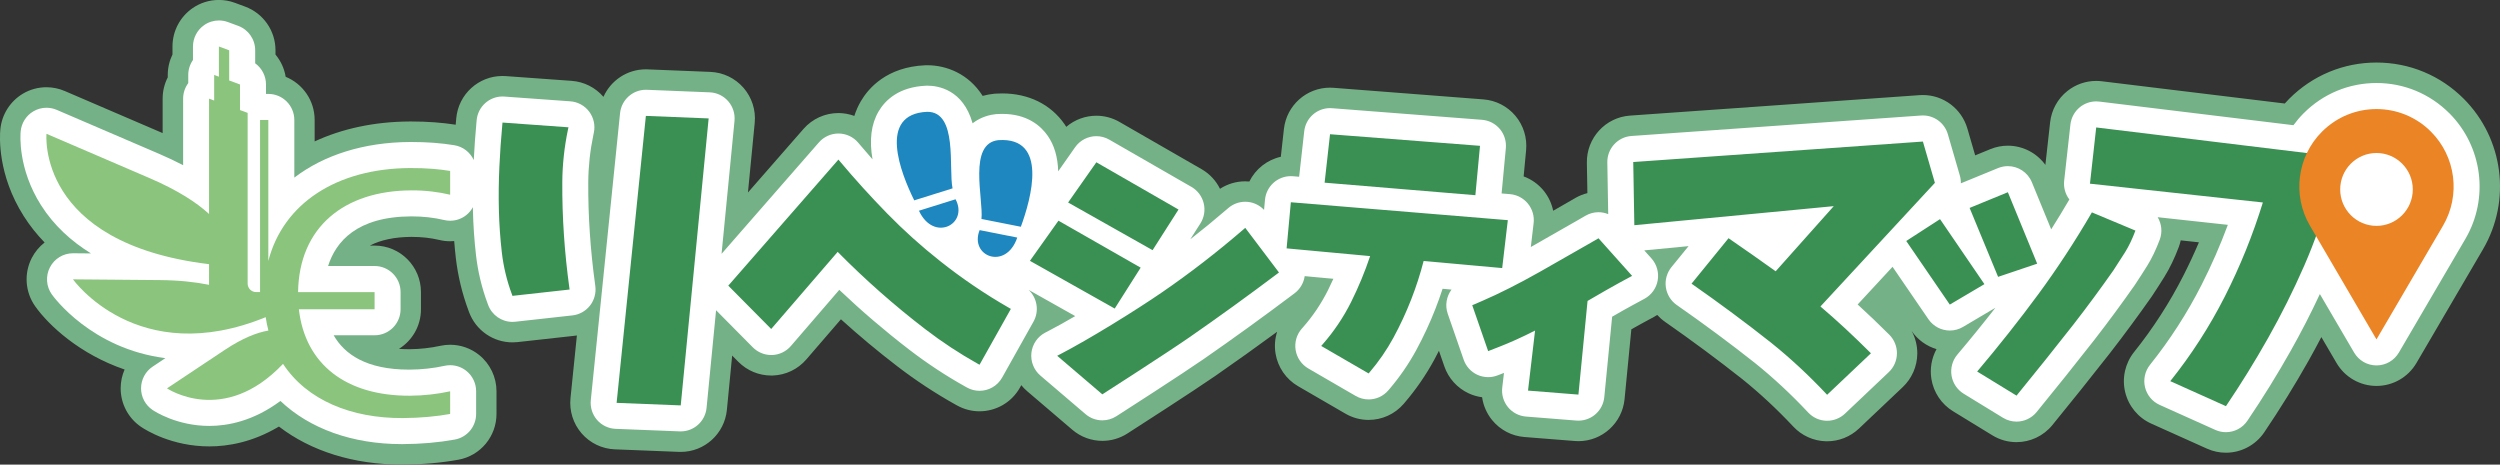
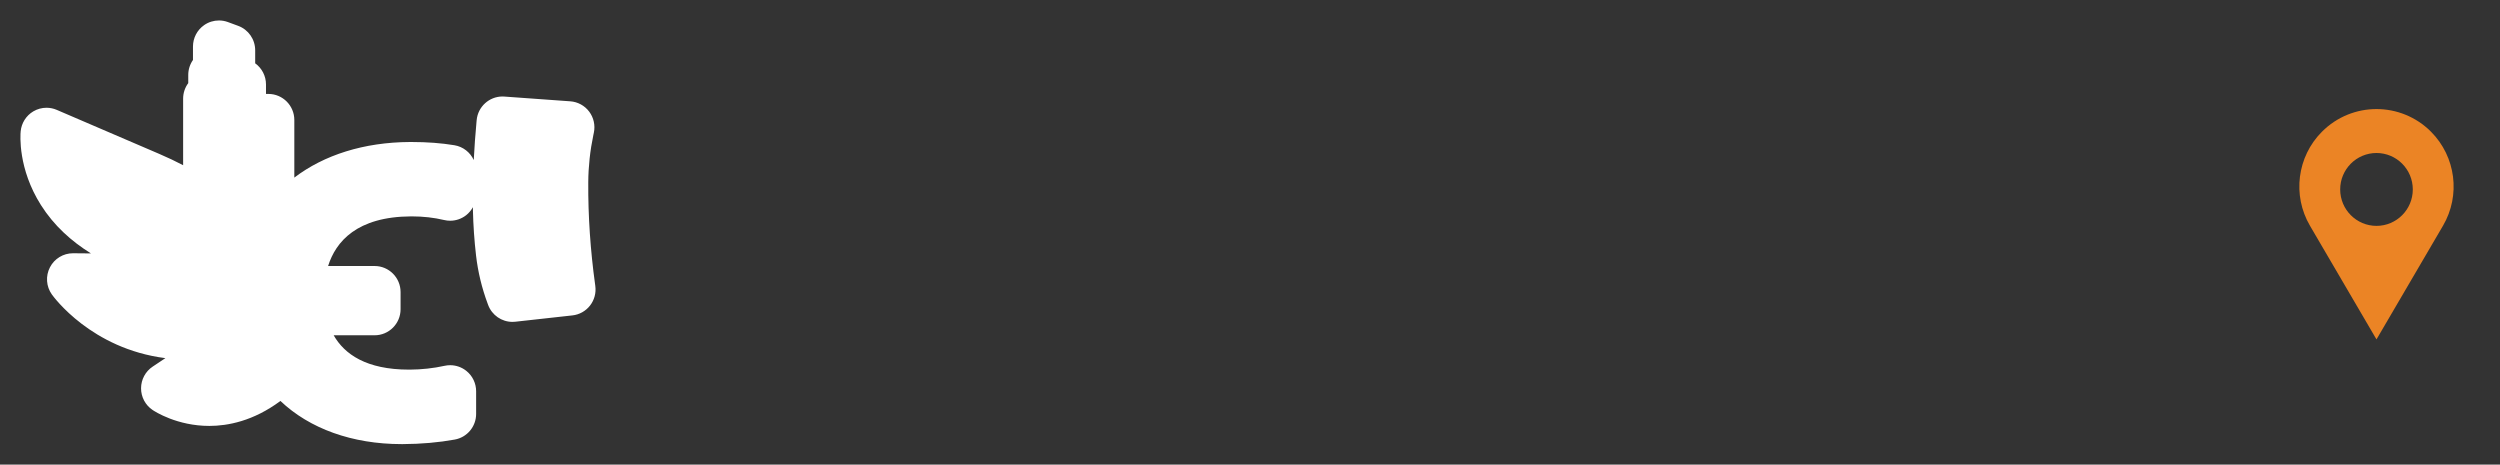
<svg xmlns="http://www.w3.org/2000/svg" width="226" height="42" viewBox="0 0 226 42" fill="none">
  <rect x="0" y="0" width="226" height="42" fill="#333333" stroke="none" />
  <g clip-path="url(#clip0_877_1585)">
-     <path d="M222.729 8.936C220.621 6.819 217.817 5.654 214.835 5.654C211.853 5.654 209.049 6.819 206.94 8.936C206.803 9.074 206.672 9.215 206.543 9.358L189.999 7.346C189.832 7.326 189.662 7.316 189.495 7.316C188.556 7.316 187.638 7.632 186.895 8.224C186.018 8.921 185.455 9.94 185.331 11.056L184.902 14.908C184.109 13.809 182.837 13.17 181.508 13.17C180.98 13.17 180.442 13.271 179.924 13.485L178.556 14.045L177.851 11.619C177.326 9.816 175.678 8.591 173.83 8.591C173.731 8.591 173.632 8.594 173.533 8.601L147.348 10.451C145.126 10.608 143.414 12.484 143.453 14.72L143.5 17.46C143.124 17.552 142.755 17.699 142.405 17.901L141.684 18.318C141.309 18.535 140.882 18.78 140.407 19.053C140.271 18.394 139.981 17.77 139.547 17.238C139.066 16.647 138.439 16.205 137.737 15.947L137.96 13.574C138.066 12.452 137.717 11.333 136.993 10.47C136.269 9.607 135.23 9.074 134.11 8.986L120.552 7.938C120.443 7.93 120.334 7.925 120.226 7.925C118.113 7.925 116.306 9.52 116.066 11.663L115.786 14.173C114.548 14.447 113.5 15.278 112.94 16.41C112.816 16.398 112.692 16.392 112.568 16.392C111.758 16.392 110.967 16.627 110.288 17.068C109.923 16.328 109.345 15.707 108.619 15.29L101.192 11.018C100.537 10.642 99.821 10.462 99.112 10.462C98.126 10.462 97.157 10.812 96.391 11.466C96.34 11.383 96.284 11.301 96.229 11.22C94.985 9.432 92.986 8.446 90.594 8.446C90.398 8.446 90.195 8.453 89.99 8.466C89.94 8.47 89.89 8.473 89.84 8.478C89.509 8.512 89.171 8.576 88.832 8.67C87.563 6.661 85.545 5.898 83.834 5.898C83.824 5.898 83.8 5.898 83.79 5.898C83.74 5.898 83.69 5.898 83.639 5.901C80.155 6.051 78.505 7.987 77.833 9.129C77.584 9.553 77.384 10.004 77.231 10.48C76.787 10.317 76.313 10.226 75.829 10.221C75.815 10.221 75.802 10.221 75.788 10.221C74.582 10.221 73.433 10.742 72.637 11.654L67.614 17.404L68.225 11.111C68.338 9.959 67.972 8.811 67.215 7.94C66.457 7.067 65.376 6.547 64.223 6.5L58.547 6.271C58.49 6.269 58.434 6.268 58.377 6.268C56.692 6.268 55.212 7.275 54.553 8.756C53.827 7.913 52.795 7.39 51.68 7.309L45.718 6.88C45.616 6.873 45.515 6.87 45.415 6.87C43.271 6.87 41.449 8.508 41.246 10.684L41.231 10.848C41.218 10.99 41.206 11.131 41.194 11.274C39.967 11.082 38.625 10.983 37.2 10.983H37.039C33.834 11 30.926 11.631 28.444 12.785V10.844C28.444 9.079 27.361 7.568 25.826 6.944C25.702 6.195 25.38 5.502 24.904 4.934V4.545C24.904 2.782 23.808 1.206 22.158 0.597L21.228 0.253C20.759 0.08 20.271 -0.004 19.783 -0.004C18.937 -0.004 18.097 0.253 17.385 0.753C16.262 1.54 15.593 2.827 15.593 4.202V4.924C15.316 5.492 15.165 6.123 15.165 6.772V6.994C14.865 7.58 14.703 8.238 14.703 8.914V12.031L5.848 8.226C5.32 7.999 4.758 7.886 4.198 7.886C3.458 7.886 2.718 8.083 2.063 8.473C0.916 9.161 0.161 10.356 0.031 11.69C-0.032 12.344 -0.227 15.793 2.145 19.534C2.703 20.414 3.339 21.206 4.034 21.921C3.561 22.288 3.164 22.758 2.879 23.308C2.152 24.711 2.269 26.405 3.184 27.692C4.421 29.433 7.212 32.02 11.265 33.405C11.034 33.928 10.91 34.502 10.908 35.09C10.903 36.495 11.597 37.809 12.758 38.593C13.194 38.887 15.536 40.354 18.925 40.354C20.595 40.354 22.83 39.987 25.216 38.559C28.105 40.778 31.955 41.998 36.305 41.998H36.424C38.187 41.988 39.873 41.841 41.436 41.559C43.432 41.199 44.883 39.454 44.883 37.42V35.371C44.883 34.096 44.307 32.892 43.318 32.093C42.567 31.487 41.639 31.166 40.693 31.166C40.393 31.166 40.09 31.198 39.791 31.265C38.931 31.455 37.954 31.562 37.041 31.568H36.975C36.655 31.568 36.352 31.558 36.067 31.536C37.26 30.794 38.055 29.47 38.055 27.957V26.406C38.055 24.083 36.179 22.201 33.864 22.201H33.437C34.406 21.693 35.675 21.423 37.168 21.415H37.23C38.11 21.415 38.95 21.509 39.723 21.694C40.044 21.772 40.371 21.809 40.697 21.809C40.817 21.809 40.938 21.804 41.059 21.792C41.1 22.302 41.147 22.81 41.206 23.314C41.394 24.944 41.783 26.553 42.359 28.097L42.404 28.22C43.023 29.875 44.597 30.95 46.327 30.95C46.479 30.95 46.633 30.942 46.788 30.925L51.953 30.353C52.02 30.346 52.086 30.336 52.151 30.326L51.573 35.99C51.456 37.146 51.818 38.298 52.577 39.175C53.335 40.051 54.421 40.575 55.577 40.62L61.373 40.849C61.429 40.85 61.486 40.852 61.541 40.852C63.687 40.852 65.498 39.217 65.71 37.055L66.187 32.143L66.747 32.708C67.535 33.504 68.604 33.948 69.719 33.948C69.768 33.948 69.816 33.948 69.865 33.946C71.03 33.906 72.126 33.379 72.889 32.495L76.02 28.863C77.661 30.348 79.359 31.766 81.1 33.1C82.771 34.384 84.543 35.551 86.37 36.571L86.516 36.651C87.161 37.011 87.858 37.181 88.547 37.181C90.012 37.181 91.433 36.409 92.203 35.038L92.325 34.819C92.484 35.015 92.66 35.198 92.856 35.364L96.938 38.85C97.716 39.515 98.683 39.853 99.655 39.853C100.436 39.853 101.219 39.634 101.911 39.192L102.023 39.119C102.618 38.737 107.897 35.346 109.864 33.982C111.712 32.7 113.582 31.364 115.453 29.991C115.253 30.615 115.2 31.285 115.307 31.948C115.51 33.193 116.257 34.281 117.347 34.912L121.631 37.397C122.286 37.777 123.009 37.96 123.724 37.96C124.915 37.96 126.086 37.452 126.906 36.493L126.996 36.387C128.014 35.196 128.907 33.899 129.65 32.533C129.797 32.262 129.94 31.986 130.08 31.709L130.57 33.124C130.944 34.2 131.736 35.08 132.767 35.558C133.156 35.738 133.567 35.857 133.982 35.911C134.091 36.665 134.402 37.382 134.891 37.98C135.613 38.864 136.664 39.416 137.801 39.505L142.36 39.866C142.472 39.875 142.583 39.88 142.693 39.88C144.829 39.88 146.649 38.251 146.86 36.083L147.474 29.769C147.829 29.567 148.134 29.397 148.386 29.261L149.532 28.64C149.629 28.588 149.723 28.531 149.814 28.471C150.025 28.703 150.261 28.913 150.523 29.096C152.965 30.799 155.305 32.535 157.48 34.254C159.069 35.528 160.63 36.98 162.118 38.568C162.881 39.38 163.934 39.856 165.045 39.89C165.087 39.89 165.129 39.892 165.171 39.892C166.238 39.892 167.267 39.483 168.047 38.744L172.009 34.991C172.834 34.211 173.308 33.125 173.323 31.988C173.333 31.256 173.151 30.541 172.807 29.91V29.914C173.37 30.735 174.175 31.295 175.062 31.561C174.616 32.375 174.448 33.321 174.597 34.252C174.792 35.467 175.506 36.534 176.552 37.175L180.11 39.353C180.787 39.769 181.542 39.969 182.289 39.969C183.509 39.969 184.709 39.436 185.531 38.43C187.312 36.249 189.062 34.062 190.734 31.928C190.737 31.923 190.74 31.918 190.745 31.914C192.029 30.261 193.283 28.56 194.475 26.862C194.495 26.834 194.515 26.803 194.535 26.775C194.929 26.181 195.308 25.594 195.661 25.025C196.147 24.243 196.573 23.363 196.96 22.334C197.036 22.133 197.094 21.93 197.138 21.728L198.782 21.906C198.352 22.917 197.887 23.912 197.393 24.886C196.146 27.343 194.642 29.677 192.923 31.822C192.11 32.838 191.811 34.175 192.115 35.442C192.418 36.709 193.291 37.764 194.476 38.295L199.508 40.556C200.061 40.805 200.643 40.925 201.219 40.925C202.572 40.925 203.886 40.265 204.687 39.082C206.1 36.996 207.448 34.819 208.69 32.616C209.087 31.909 209.475 31.194 209.852 30.472L211.221 32.812C211.974 34.098 213.348 34.888 214.835 34.888C216.322 34.888 217.696 34.099 218.449 32.812L224.463 22.535C227.037 18.136 226.325 12.544 222.729 8.936Z" fill="#75B187" />
-     <path d="M221.426 10.244C219.666 8.478 217.324 7.504 214.835 7.504C212.346 7.504 210.004 8.476 208.244 10.244C207.907 10.582 207.604 10.941 207.327 11.318L189.778 9.183C189.684 9.171 189.59 9.166 189.497 9.166C188.97 9.166 188.457 9.343 188.04 9.674C187.549 10.064 187.234 10.635 187.165 11.259L186.6 16.343C186.533 16.947 186.702 17.55 187.07 18.032C186.537 18.947 185.988 19.847 185.427 20.732L183.682 16.477C183.308 15.569 182.435 15.019 181.511 15.019C181.216 15.019 180.915 15.076 180.625 15.194L177.262 16.573C177.267 16.338 177.237 16.099 177.17 15.867L176.086 12.134C175.792 11.123 174.871 10.438 173.835 10.438C173.779 10.438 173.724 10.44 173.669 10.443L147.484 12.293C146.239 12.381 145.282 13.431 145.302 14.684L145.382 19.357C145.104 19.245 144.805 19.184 144.505 19.184C144.105 19.184 143.699 19.287 143.332 19.5L142.611 19.918C141.576 20.518 140.156 21.329 138.386 22.33L138.639 20.175C138.714 19.541 138.528 18.901 138.124 18.407C137.72 17.912 137.135 17.603 136.5 17.55L135.744 17.488L136.128 13.399C136.187 12.77 135.992 12.144 135.587 11.661C135.181 11.178 134.599 10.879 133.973 10.83L120.414 9.782C120.352 9.777 120.292 9.775 120.231 9.775C119.048 9.775 118.036 10.668 117.902 11.868L117.442 15.978L116.884 15.932C116.819 15.927 116.753 15.924 116.69 15.924C115.49 15.924 114.467 16.842 114.355 18.062L114.271 18.974C113.889 18.57 113.376 18.313 112.818 18.252C112.734 18.244 112.652 18.239 112.568 18.239C112.01 18.239 111.467 18.439 111.039 18.807L110.904 18.923C109.814 19.862 108.711 20.767 107.602 21.632L108.512 20.205C108.859 19.662 108.968 19.001 108.815 18.375C108.663 17.749 108.26 17.212 107.702 16.893L100.275 12.621C99.908 12.411 99.508 12.31 99.11 12.31C98.37 12.31 97.645 12.662 97.191 13.309L95.661 15.488C95.624 14.204 95.311 13.131 94.717 12.278C94.089 11.375 92.863 10.296 90.596 10.296C90.438 10.296 90.275 10.302 90.111 10.312C90.083 10.313 90.054 10.315 90.027 10.318C89.538 10.367 88.695 10.546 87.922 11.146C87.922 11.144 87.922 11.141 87.92 11.139C87.057 8.078 84.778 7.746 83.839 7.746H83.809C83.78 7.746 83.752 7.746 83.725 7.748C81.241 7.854 80.016 9.068 79.427 10.069C78.754 11.213 78.571 12.664 78.876 14.405C78.485 13.959 78.097 13.51 77.716 13.057L77.59 12.907C77.15 12.383 76.502 12.076 75.819 12.07C75.81 12.07 75.803 12.07 75.795 12.07C75.12 12.07 74.476 12.362 74.03 12.872L65.229 22.947L66.399 10.929C66.461 10.285 66.256 9.642 65.832 9.153C65.408 8.663 64.801 8.372 64.158 8.347L58.482 8.118C58.45 8.118 58.419 8.116 58.387 8.116C57.19 8.116 56.176 9.026 56.053 10.233L53.408 36.175C53.343 36.821 53.546 37.467 53.97 37.958C54.394 38.45 55.002 38.742 55.65 38.767L61.446 38.996C61.477 38.996 61.508 38.998 61.539 38.998C62.741 38.998 63.755 38.083 63.874 36.872L64.733 28.046L68.055 31.399C68.496 31.845 69.096 32.094 69.719 32.094C69.746 32.094 69.773 32.094 69.801 32.094C70.453 32.072 71.067 31.776 71.494 31.281L75.872 26.203C77.897 28.125 80.024 29.944 82.22 31.628C83.82 32.856 85.517 33.975 87.265 34.95L87.411 35.031C87.771 35.233 88.163 35.329 88.549 35.329C89.369 35.329 90.165 34.897 90.596 34.128L93.428 29.076C93.968 28.112 93.758 26.931 92.989 26.206L97.2 28.576C96.303 29.098 95.451 29.572 94.719 29.951L94.496 30.065C93.8 30.425 93.329 31.11 93.24 31.889C93.152 32.668 93.455 33.443 94.05 33.951L98.132 37.437C98.567 37.809 99.109 37.999 99.653 37.999C100.091 37.999 100.53 37.876 100.917 37.629L101.028 37.558C101.62 37.178 106.871 33.805 108.815 32.456C111.484 30.605 114.201 28.64 116.893 26.615L117.027 26.514C117.525 26.139 117.855 25.58 117.944 24.963L120.538 25.203C120.382 25.548 120.22 25.89 120.052 26.228C119.45 27.434 118.698 28.554 117.818 29.555L117.682 29.71C117.216 30.24 117.012 30.952 117.126 31.648C117.24 32.345 117.659 32.954 118.267 33.307L122.551 35.792C122.918 36.005 123.322 36.108 123.725 36.108C124.392 36.108 125.047 35.824 125.506 35.287L125.597 35.181C126.53 34.087 127.35 32.898 128.031 31.645C128.678 30.454 129.259 29.204 129.757 27.93C129.992 27.331 130.21 26.721 130.409 26.105L131.219 26.179C130.764 26.788 130.61 27.601 130.877 28.368L132.315 32.514C132.524 33.117 132.969 33.61 133.545 33.877C133.857 34.022 134.194 34.094 134.531 34.094C134.817 34.094 135.104 34.042 135.377 33.936L135.959 33.711L135.803 35.035C135.727 35.67 135.915 36.31 136.319 36.804C136.725 37.299 137.311 37.607 137.948 37.657L142.508 38.019C142.571 38.024 142.633 38.026 142.695 38.026C143.89 38.026 144.909 37.114 145.028 35.899L145.736 28.632C146.478 28.203 147.073 27.866 147.514 27.629L148.661 27.008C149.293 26.665 149.735 26.051 149.857 25.34C149.98 24.628 149.772 23.899 149.293 23.363L148.641 22.634L152.645 22.251L151.099 24.148C150.685 24.657 150.501 25.316 150.593 25.965C150.685 26.615 151.041 27.198 151.579 27.572C154.054 29.298 156.428 31.059 158.624 32.795C160.285 34.126 161.914 35.64 163.464 37.295C163.892 37.751 164.48 38.017 165.104 38.036C165.127 38.036 165.151 38.036 165.174 38.036C165.772 38.036 166.349 37.807 166.785 37.393L170.747 33.64C171.21 33.203 171.475 32.595 171.483 31.958C171.491 31.32 171.242 30.706 170.791 30.257C169.825 29.293 168.87 28.379 167.933 27.525L171.086 24.12L174.331 28.859C174.783 29.52 175.518 29.88 176.267 29.88C176.672 29.88 177.083 29.774 177.455 29.554L180.383 27.823C179.287 29.229 178.139 30.645 176.947 32.053C176.503 32.578 176.31 33.272 176.419 33.953C176.528 34.633 176.929 35.231 177.514 35.59L181.072 37.768C181.453 38 181.875 38.113 182.293 38.113C182.975 38.113 183.649 37.814 184.108 37.252C185.881 35.082 187.623 32.905 189.292 30.772C190.558 29.142 191.795 27.466 192.968 25.792C192.98 25.775 192.991 25.758 193.001 25.743C193.385 25.165 193.754 24.591 194.099 24.039C194.515 23.371 194.899 22.576 195.237 21.674C195.501 20.976 195.408 20.23 195.055 19.635L201.397 20.325C200.713 22.17 199.924 23.977 199.037 25.721C197.732 28.292 196.159 30.733 194.362 32.977C193.907 33.546 193.741 34.294 193.91 35.004C194.081 35.714 194.569 36.305 195.232 36.602L200.264 38.863C200.574 39.003 200.899 39.069 201.223 39.069C201.981 39.069 202.716 38.7 203.164 38.037C204.548 35.992 205.869 33.86 207.086 31.7C208.025 30.037 208.905 28.32 209.716 26.583L212.812 31.872C213.233 32.592 214.004 33.034 214.835 33.034C215.666 33.034 216.437 32.592 216.858 31.872L222.872 21.595C225.021 17.922 224.426 13.254 221.426 10.241V10.244Z" fill="white" />
    <path d="M53.816 25.851L53.793 25.679C53.583 24.167 53.426 22.622 53.322 21.092C53.218 19.564 53.169 18.011 53.179 16.479C53.188 15.05 53.345 13.605 53.644 12.184L53.684 11.995C53.825 11.329 53.67 10.634 53.263 10.091C52.856 9.548 52.232 9.208 51.557 9.159L45.595 8.73C45.538 8.727 45.481 8.723 45.425 8.723C44.225 8.723 43.205 9.642 43.09 10.86L43.075 11.025C42.97 12.162 42.886 13.318 42.827 14.469C42.511 13.777 41.869 13.261 41.079 13.129C39.904 12.934 38.602 12.837 37.209 12.837H37.056C32.895 12.858 29.291 14.011 26.607 16.055V10.847C26.607 9.546 25.556 8.491 24.261 8.491H24.046V7.637C24.046 6.866 23.672 6.158 23.069 5.724V4.548C23.069 3.561 22.456 2.677 21.532 2.337L20.602 1.994C20.338 1.897 20.065 1.85 19.792 1.85C19.318 1.85 18.848 1.994 18.45 2.274C17.821 2.714 17.445 3.434 17.445 4.205V5.421C17.171 5.813 17.018 6.284 17.018 6.775V7.514C16.721 7.914 16.555 8.405 16.555 8.917V14.934C15.888 14.585 15.171 14.245 14.408 13.917L5.127 9.931C4.831 9.803 4.517 9.741 4.204 9.741C3.788 9.741 3.374 9.852 3.009 10.069C2.365 10.453 1.941 11.121 1.869 11.868C1.837 12.204 1.613 15.242 3.703 18.541C4.874 20.39 6.453 21.813 8.223 22.909C8.223 22.909 6.604 22.895 6.597 22.895C5.723 22.895 4.92 23.383 4.516 24.163C4.108 24.949 4.174 25.898 4.687 26.618C4.843 26.837 8.253 31.527 14.951 32.376L13.802 33.142C13.148 33.576 12.756 34.309 12.752 35.097C12.749 35.884 13.138 36.619 13.788 37.058C14.008 37.206 16.011 38.503 18.925 38.503C20.583 38.503 22.903 38.069 25.35 36.246C27.987 38.751 31.842 40.147 36.307 40.147H36.416C38.072 40.139 39.653 40.001 41.111 39.736C42.229 39.535 43.042 38.559 43.042 37.418V35.369C43.042 34.656 42.72 33.98 42.165 33.534C41.745 33.194 41.225 33.014 40.695 33.014C40.528 33.014 40.358 33.032 40.191 33.069C39.192 33.29 38.107 33.409 37.051 33.414H36.976C33.114 33.414 31.136 32.016 30.164 30.309H33.865C35.161 30.309 36.212 29.254 36.212 27.954V26.403C36.212 25.102 35.161 24.047 33.865 24.047H29.66C30.357 21.837 32.269 19.586 37.159 19.561H37.229C38.253 19.561 39.237 19.672 40.151 19.89C40.332 19.934 40.514 19.954 40.695 19.954C41.218 19.954 41.731 19.779 42.148 19.448C42.398 19.25 42.599 19.004 42.749 18.731C42.749 18.822 42.75 18.915 42.752 19.006C42.784 20.368 42.878 21.744 43.035 23.099C43.206 24.579 43.56 26.043 44.083 27.446L44.128 27.568C44.473 28.495 45.355 29.098 46.324 29.098C46.409 29.098 46.495 29.093 46.582 29.084L51.748 28.512C52.378 28.443 52.953 28.12 53.342 27.619C53.731 27.118 53.902 26.478 53.815 25.849L53.816 25.851Z" fill="white" />
-     <path d="M90.262 12.668C94.778 12.375 93.224 17.939 92.285 20.499L88.725 19.794C88.91 17.974 87.49 12.949 90.261 12.668H90.262ZM88.558 20.803C87.609 23.175 90.938 24.484 91.96 21.476L88.558 20.803ZM83.823 10.107C79.3 10.301 81.439 15.666 82.646 18.112L86.111 17.028C85.734 15.238 86.608 10.089 83.824 10.109L83.823 10.107ZM83.073 19.049C84.411 21.93 87.581 20.272 86.384 18.014L83.073 19.049Z" fill="#1E87BF" />
-     <path d="M147.645 14.647L173.83 12.796L174.914 16.529L164.567 27.705C166.041 28.956 167.562 30.368 169.133 31.936L165.171 35.689C163.533 33.941 161.838 32.367 160.083 30.962C157.829 29.179 155.439 27.405 152.915 25.644L156.26 21.534C157.802 22.596 159.222 23.593 160.521 24.524L165.771 18.636L147.744 20.358L147.645 14.647ZM172.324 21.785L175.378 19.81L179.391 25.686L176.262 27.535L172.324 21.785ZM178.053 18.796L181.511 17.377L184.161 23.836L180.628 25.027L178.053 18.796ZM193.043 20.846C192.757 21.607 192.447 22.256 192.11 22.796C191.773 23.336 191.419 23.884 191.05 24.443C189.89 26.098 188.687 27.727 187.442 29.332C185.775 31.46 184.059 33.603 182.294 35.765L178.736 33.586C180.72 31.239 182.567 28.904 184.275 26.583C185.983 24.261 187.594 21.8 189.108 19.199L193.045 20.846H193.043ZM189.497 11.521L211.36 14.179C211.318 13.882 210.688 17.127 210.688 17.127C210.065 19.509 209.267 21.812 208.295 24.034C207.322 26.256 206.238 28.427 205.044 30.543C203.851 32.659 202.577 34.718 201.225 36.717L196.193 34.456C198.099 32.075 199.744 29.522 201.129 26.795C202.513 24.068 203.658 21.236 204.563 18.304L188.932 16.605L189.497 11.521ZM95.569 32.163L95.791 32.048C98.467 30.664 102.679 28.053 105.047 26.426C107.535 24.719 110.022 22.798 112.436 20.715L112.571 20.599L115.619 24.633L115.485 24.734C112.816 26.743 110.123 28.689 107.479 30.523C105.486 31.904 99.813 35.546 99.756 35.581L99.652 35.649L95.57 32.163H95.569ZM93.106 23.578L95.684 19.95L103.116 24.196L100.77 27.893L93.108 23.58L93.106 23.578ZM96.559 18.304L99.11 14.671L106.537 18.942L104.194 22.614L96.558 18.306L96.559 18.304ZM119.439 31.273L119.574 31.118C120.588 29.964 121.455 28.676 122.147 27.288C122.811 25.955 123.388 24.564 123.86 23.151L116.309 22.453L116.693 18.284L136.307 19.902L135.798 24.234L128.696 23.592C128.393 24.769 128.014 25.942 127.57 27.076C127.109 28.257 126.569 29.417 125.969 30.523C125.365 31.631 124.641 32.686 123.813 33.653L123.723 33.759L119.439 31.275V31.273ZM119.745 16.514L120.235 12.134L133.793 13.182L133.374 17.646L119.745 16.514ZM142.69 35.674L143.515 27.205C144.775 26.467 145.744 25.915 146.396 25.56L147.543 24.939L144.505 21.541L143.785 21.958C142.667 22.606 141.121 23.487 139.194 24.578C137.3 25.647 135.541 26.536 133.967 27.215L133.091 27.594L134.529 31.741L135.52 31.355C136.527 30.963 137.618 30.469 138.77 29.882L138.133 35.31L142.692 35.672L142.69 35.674ZM55.742 36.419L58.387 10.477L64.062 10.705L61.538 36.648L55.742 36.419ZM46.282 26.622C45.824 25.397 45.517 24.122 45.366 22.83C45.219 21.548 45.128 20.244 45.098 18.954C45.068 17.665 45.083 16.361 45.143 15.083C45.202 13.802 45.292 12.51 45.411 11.242L45.427 11.079L51.389 11.508L51.348 11.696C51.017 13.274 50.842 14.877 50.832 16.464C50.822 18.055 50.872 19.667 50.98 21.253C51.087 22.836 51.251 24.434 51.468 26.002L51.491 26.174L46.325 26.746L46.28 26.623L46.282 26.622ZM88.549 32.975L91.382 27.924L91.237 27.841C89.053 26.591 86.947 25.161 84.974 23.593C83.297 22.269 81.698 20.831 80.217 19.317C78.74 17.808 77.293 16.213 75.919 14.576L75.793 14.427L65.837 25.824L69.717 29.74L75.726 22.769C78.202 25.276 80.865 27.628 83.644 29.757C85.155 30.916 86.755 31.971 88.403 32.891L88.549 32.972V32.975Z" fill="#3A9053" />
-     <path d="M37.145 17.209C38.496 17.202 39.686 17.362 40.693 17.603V15.453C39.75 15.296 38.553 15.184 37.065 15.192C30.456 15.226 25.61 18.372 24.257 23.59V10.847H23.51V26.405H23.152C22.729 26.405 22.387 26.06 22.387 25.636V10.204L21.696 9.95V7.637L20.719 7.277V4.548L19.788 4.205V6.934L19.361 6.776V9.089L18.898 8.919V19.344C17.784 18.316 16.078 17.199 13.481 16.084L4.204 12.097C4.204 12.097 3.248 21.985 18.898 23.881V25.747C17.677 25.5 16.212 25.335 14.463 25.32L6.597 25.252C6.597 25.252 12.4 33.418 24.019 28.672C24.081 29.09 24.163 29.493 24.264 29.882C23.241 30.057 21.934 30.556 20.295 31.647L15.099 35.107C15.099 35.107 20.214 38.564 25.585 32.893C27.755 36.196 31.783 37.817 36.403 37.794C38.055 37.785 39.508 37.636 40.693 37.422V35.373C39.601 35.615 38.338 35.767 37.061 35.773C31.279 35.802 27.581 32.927 27.018 27.957H33.863V26.406H26.946C27.031 20.513 31.138 17.241 37.147 17.211L37.145 17.209Z" fill="#8AC47D" />
    <path d="M219.766 11.91C217.043 9.176 212.626 9.176 209.902 11.91C207.656 14.164 207.212 17.656 208.82 20.405L214.834 30.682L220.848 20.405C222.457 17.656 222.011 14.164 219.765 11.91H219.766ZM214.835 20.419C213.023 20.419 211.553 18.943 211.553 17.125C211.553 15.306 213.023 13.831 214.835 13.831C216.647 13.831 218.117 15.306 218.117 17.125C218.117 18.943 216.647 20.419 214.835 20.419Z" fill="#EB8425" />
  </g>
  <defs>
    <clipPath id="clip0_877_1585">
      <rect width="226" height="42" fill="white" />
    </clipPath>
  </defs>
</svg>